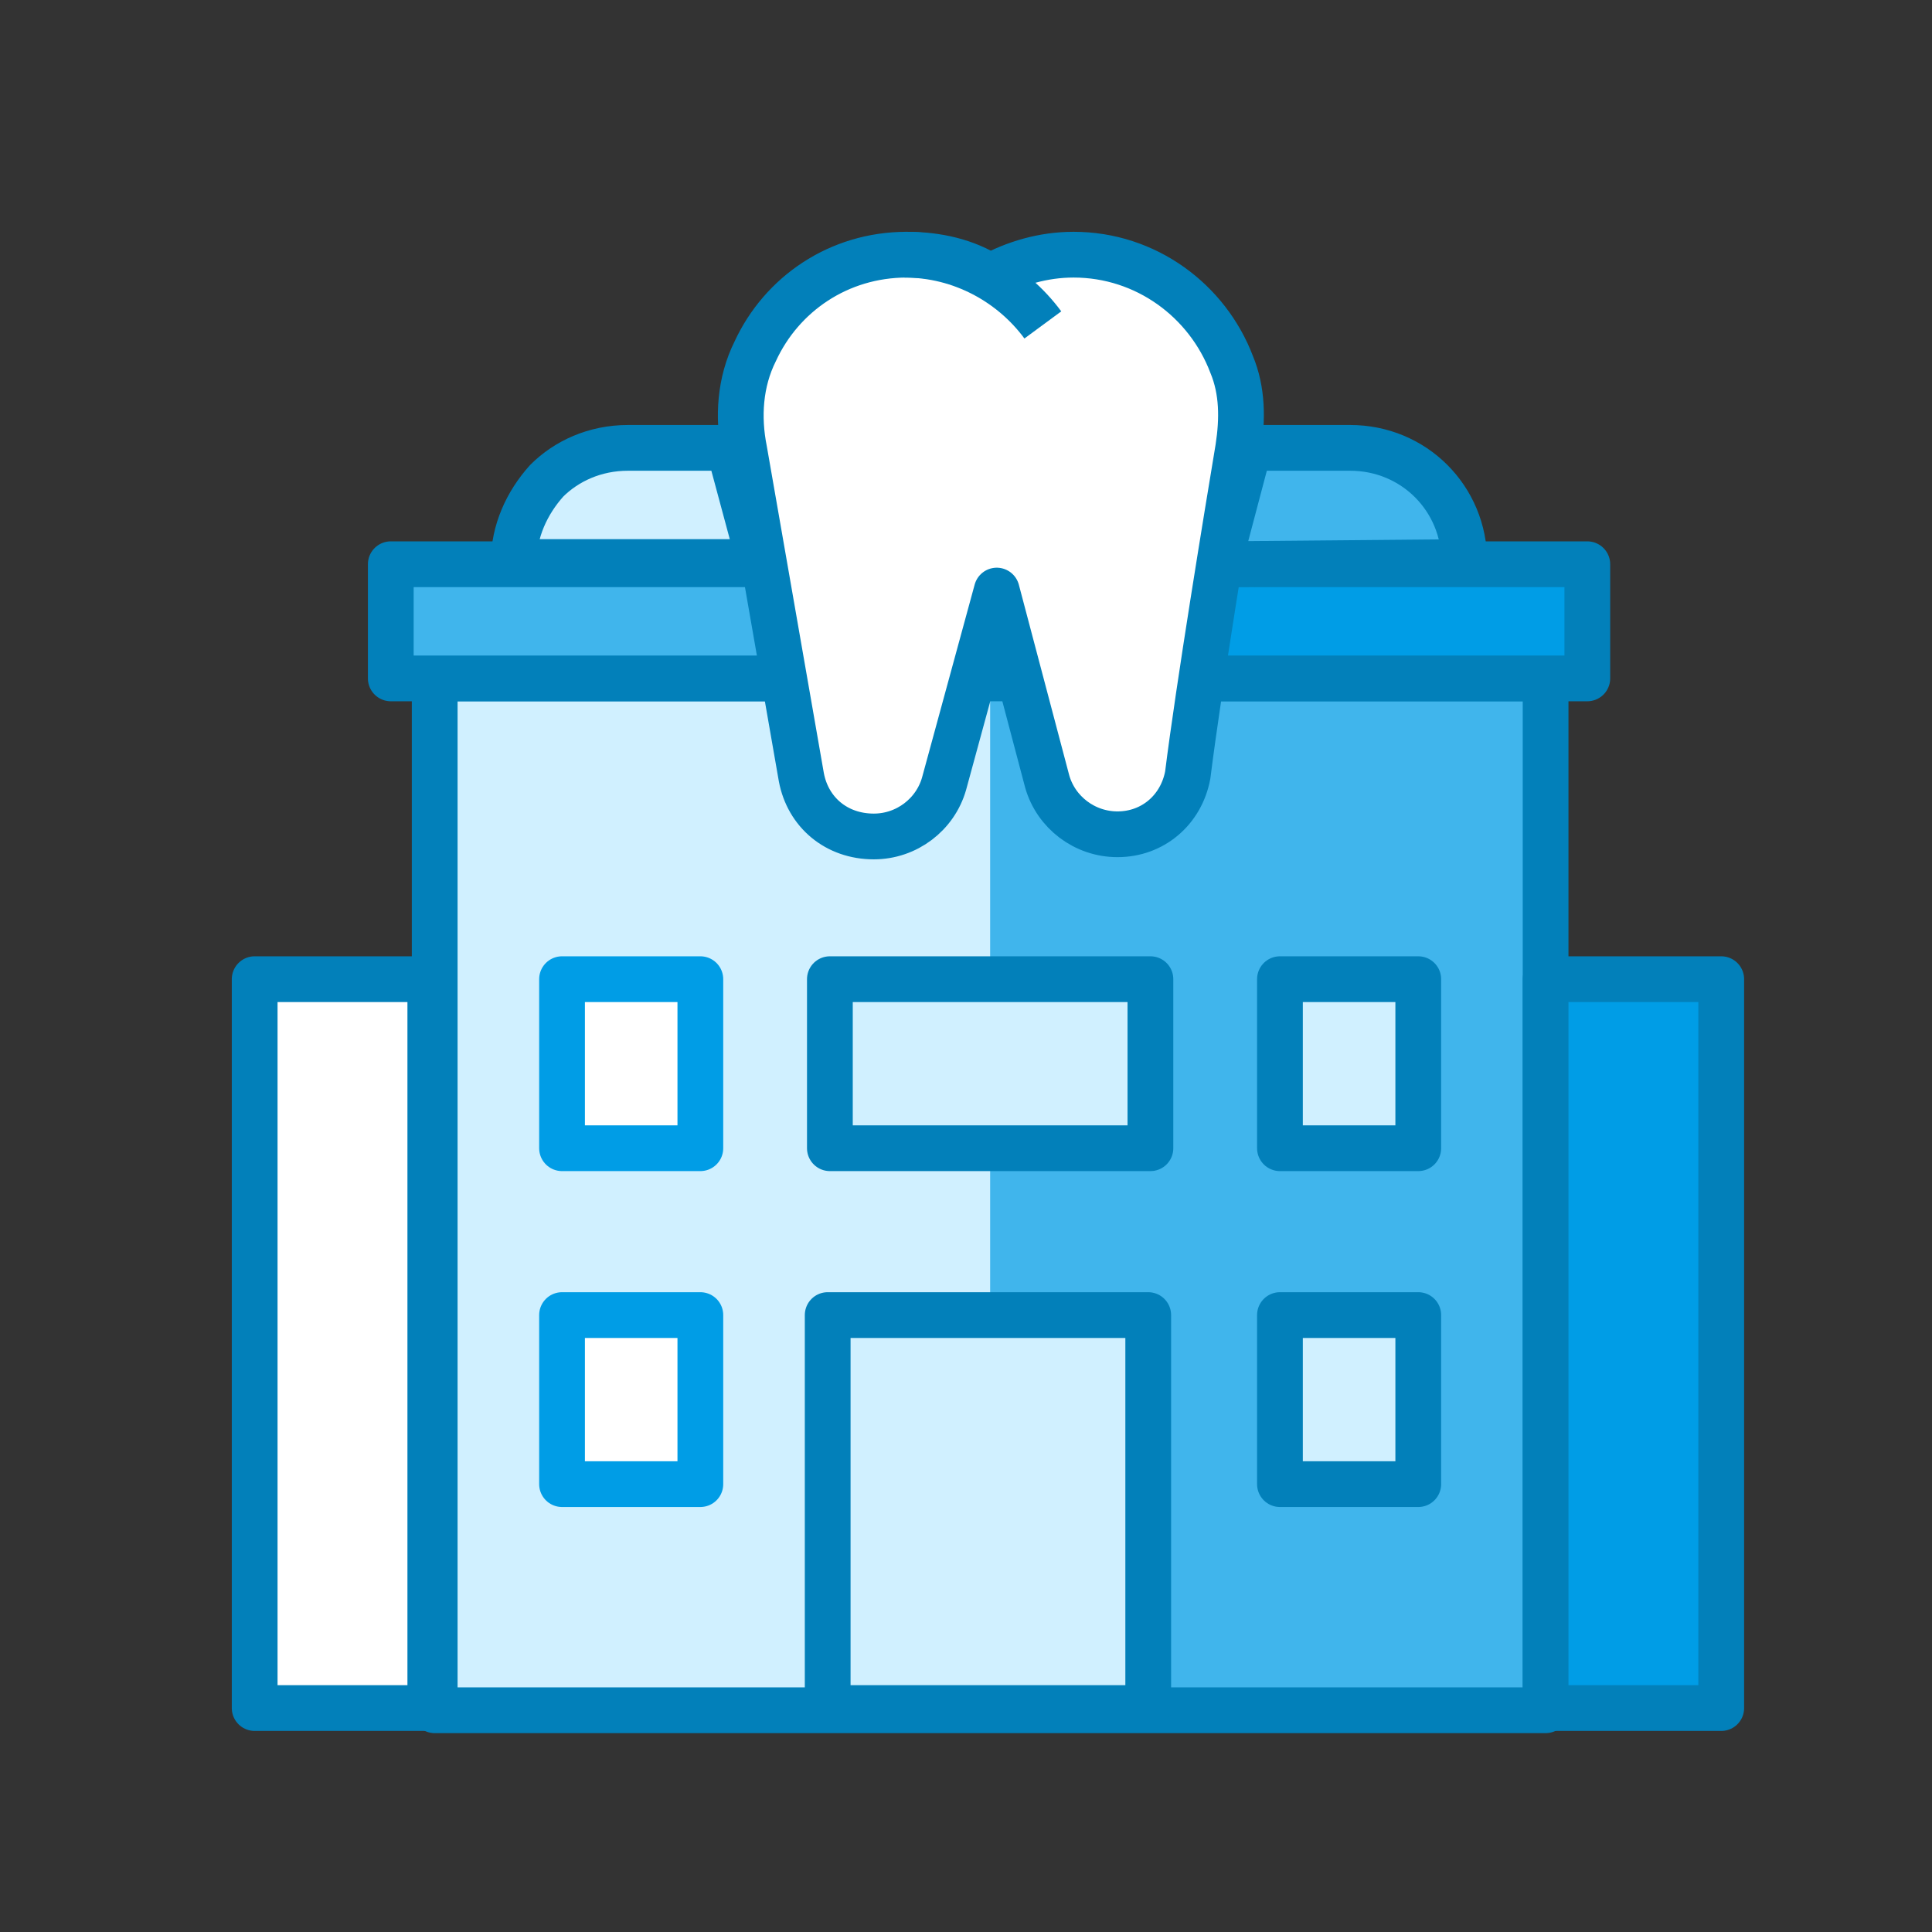
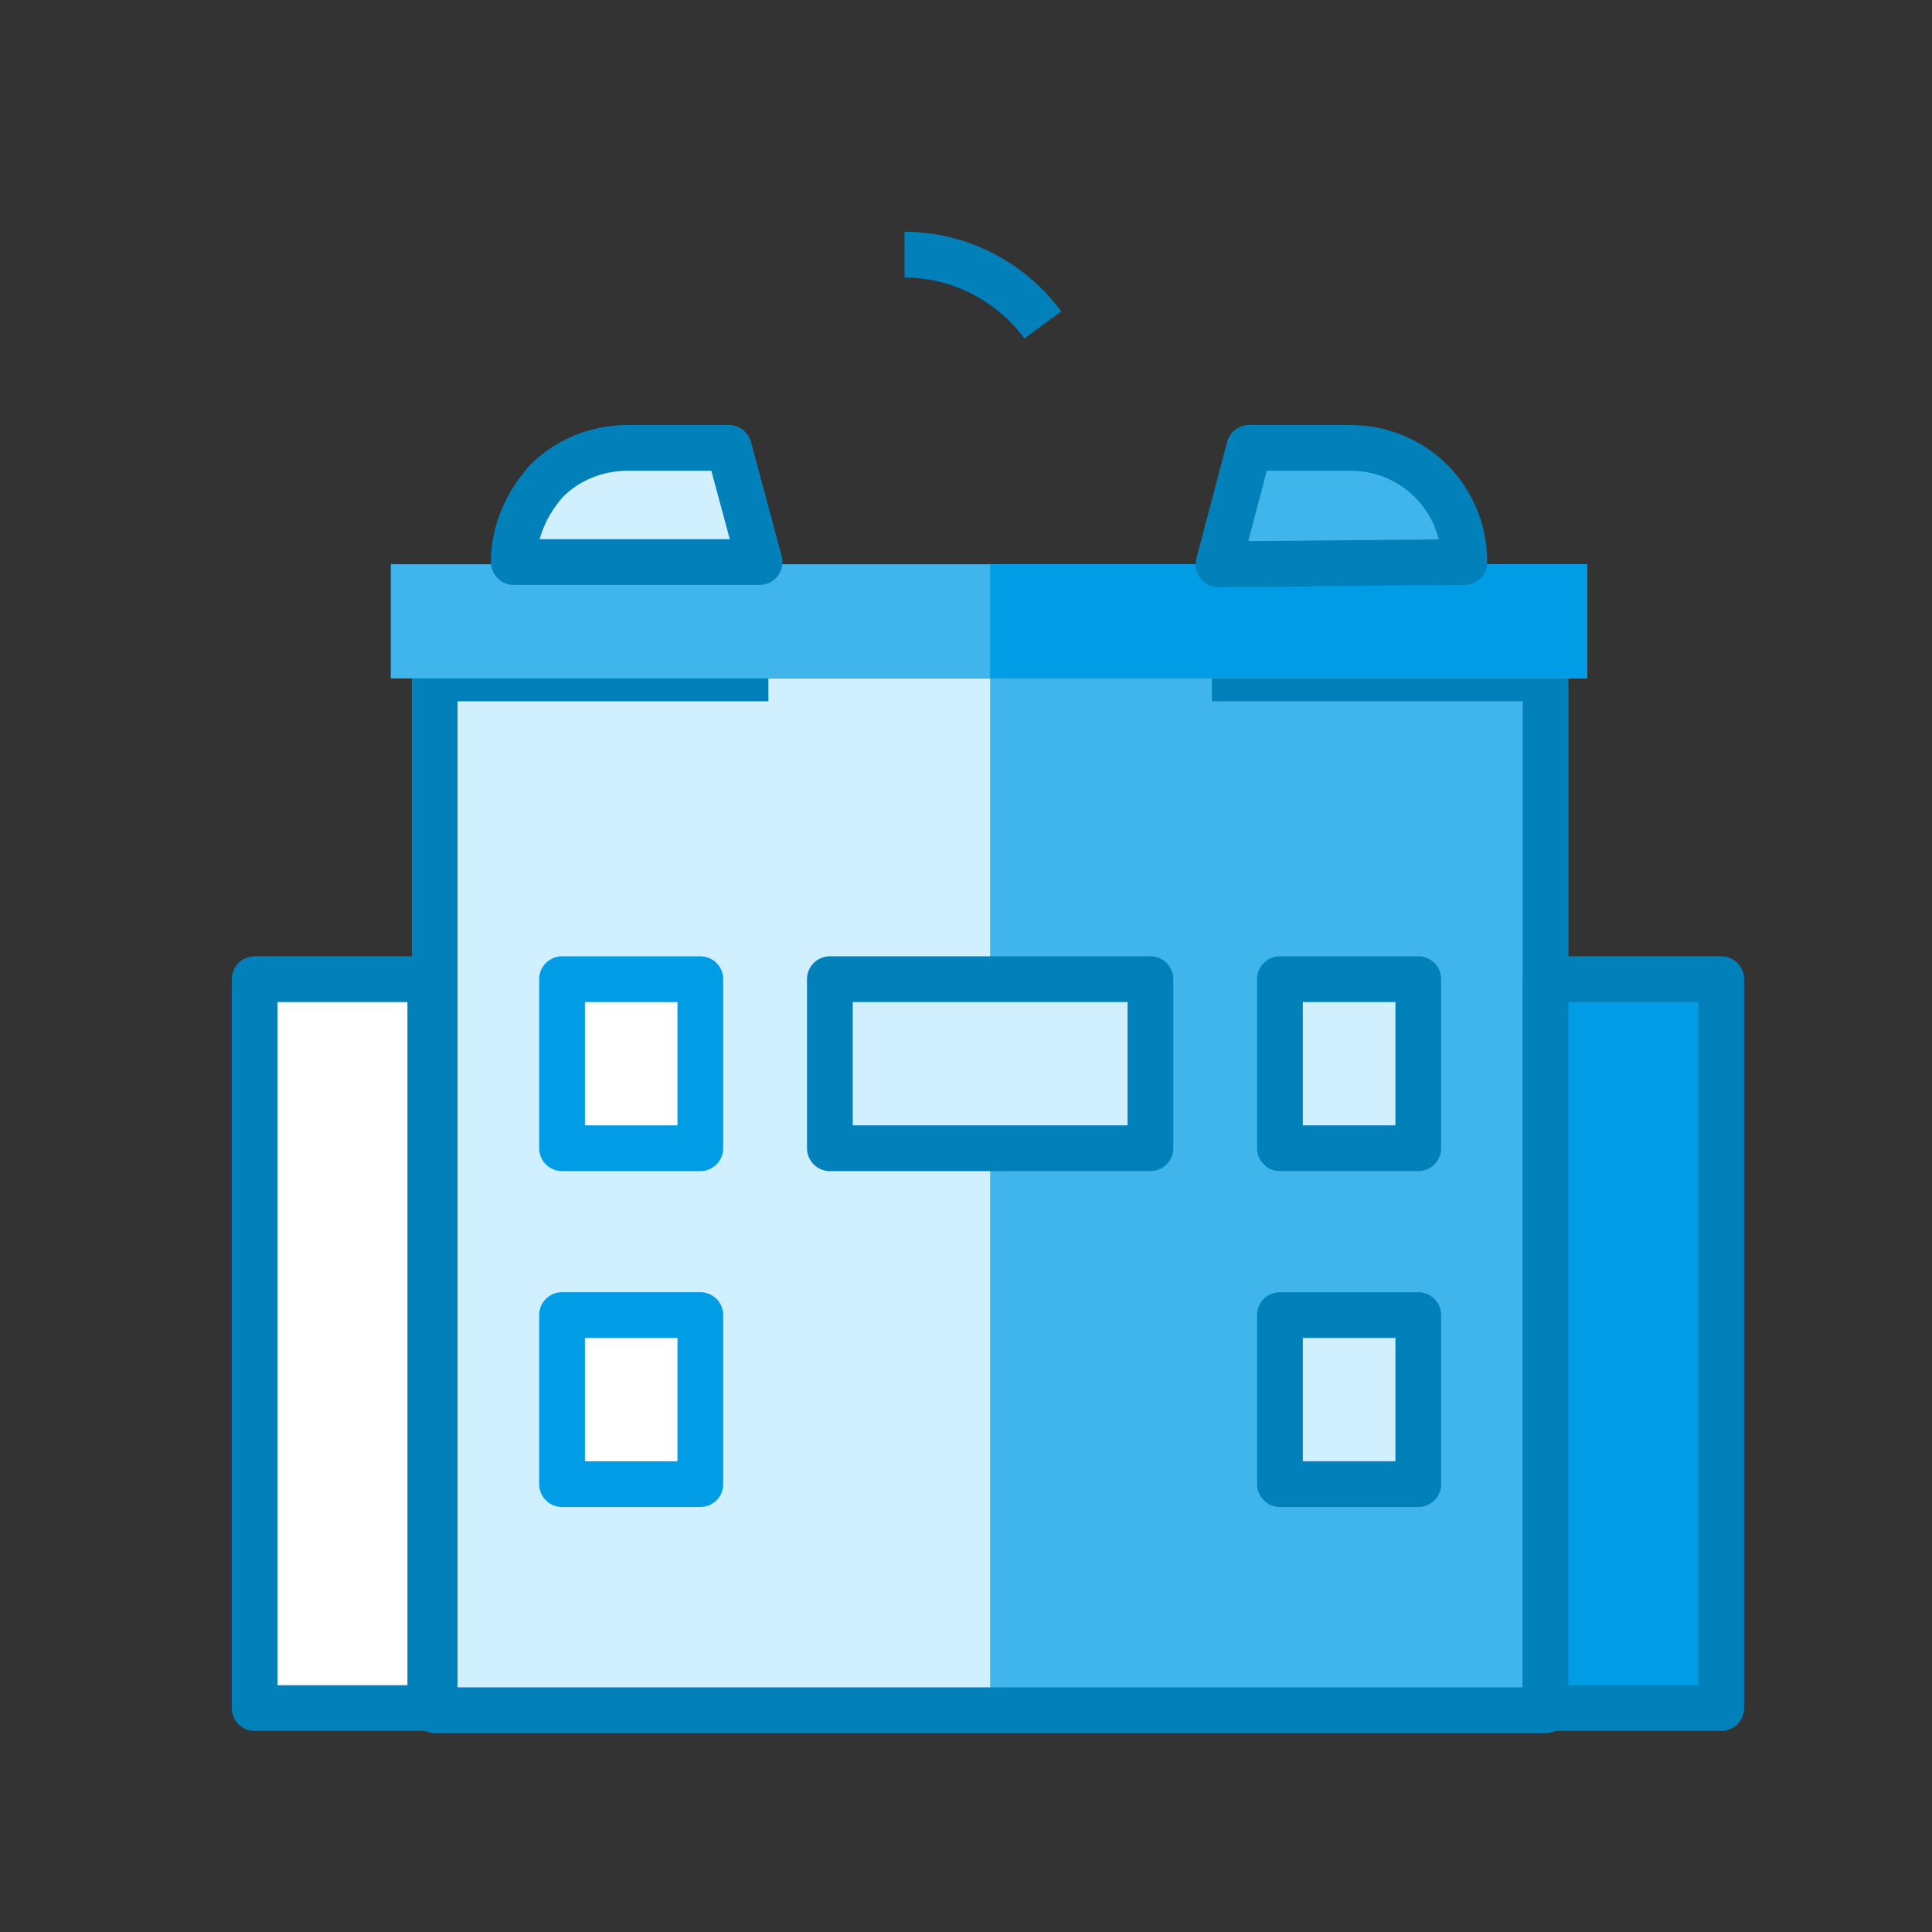
<svg xmlns="http://www.w3.org/2000/svg" version="1.1" x="0px" y="0px" viewBox="0 0 88 88" style="enable-background:new 0 0 88 88;" xml:space="preserve">
  <rect x="0" y="0" width="88" height="88" fill="#333333" stroke="none" />
  <style type="text/css">
	.st0{display:none;}
	.st1{display:inline;}
	.st2{fill:#40B5EC;}
	.st3{fill:#0280BA;}
	.st4{fill:#009DE6;}
	.st5{fill:#D0F0FF;}
	.st6{fill:none;stroke:#0280BA;stroke-width:2.084;stroke-linejoin:round;}
	.st7{fill:#FFFFFF;stroke:#009DE6;stroke-width:2.084;stroke-linejoin:round;}
	.st8{fill:#D0F0FF;stroke:#0280BA;stroke-width:2.084;stroke-linejoin:round;}
	.st9{fill:#40B5EC;stroke:#0280BA;stroke-width:2.084;stroke-linejoin:round;}
	.st10{fill:#FFFFFF;stroke:#0280BA;stroke-width:2.084;stroke-linejoin:round;}
	.st11{fill:#009DE6;stroke:#0280BA;stroke-width:2.084;stroke-linejoin:round;}
</style>
  <g id="Layer_3" class="st0">
    <g class="st1">
      <ellipse transform="matrix(0.383 -0.924 0.924 0.383 -22.58 55.138)" class="st2" cx="30" cy="44.5" rx="11.2" ry="11.2" />
-       <path class="st3" d="M30.1,33.3v22.3c6.1-0.1,11-5,11-11.2C41.1,38.4,36.2,33.4,30.1,33.3z" />
      <path class="st2" d="M51.2,78.4c0.5,0,1-0.4,1-1v-4.9c0-6.6-4.4-12.4-10.8-14.1c-0.8-0.2-1.7-0.4-2.7-0.6l-5.3,12.9    c-0.4-2.4-1.4-5.7-1.7-8.1l2-3.1c0.4-0.6,0-1.3-0.6-1.3h-0.1C32,58.4,31,58.5,30,58.5c-1,0-2-0.1-2.9-0.4h-0.1    c-0.6,0-1,0.8-0.6,1.3l2,3.1C28,65,27,68.3,26.6,70.7l-5.3-12.9c-1,0.2-1.9,0.4-2.7,0.6c-6.4,1.7-10.8,7.5-10.8,14.1v4.9    c0,0.5,0.4,1,1,1H30H51.2z" />
      <path class="st3" d="M41.3,58.4c-0.8-0.2-1.7-0.4-2.7-0.6l-5.3,12.9c-0.4-2.4-1.4-5.7-1.7-8.1l2-3.1c0.4-0.6,0-1.3-0.6-1.3h-0.1    c-0.9,0.2-1.8,0.3-2.8,0.3L30,78.4h21.2c0.5,0,1-0.4,1-1v-4.9C52.2,65.9,47.7,60.1,41.3,58.4z" />
-       <path class="st3" d="M41.3,58.4c-0.8-0.2-1.7-0.4-2.7-0.6l-2.5,6l-6,14.6h21.1c0.5,0,1-0.4,1-1v-4.9    C52.2,65.9,47.7,60.1,41.3,58.4z" />
+       <path class="st3" d="M41.3,58.4c-0.8-0.2-1.7-0.4-2.7-0.6l-2.5,6l-6,14.6h21.1c0.5,0,1-0.4,1-1v-4.9    z" />
      <path class="st2" d="M46.7,36.5H47c-0.1,0.6-0.1,1.2-0.2,1.8c-0.1,0.6-0.2,1.2-0.3,1.8c-0.2,1.1-0.5,2.3-0.8,3.6    c-0.2,0.7,0.6,1.3,1.2,0.9c2.3-1.5,4.1-2.9,5.8-4.5c0.6-0.6,1.2-1.2,1.8-1.8c0.3-0.3,0.7-0.7,1-1.1c0.2-0.2,0.4-0.5,0.6-0.7h17.2    c3.8,0,6.9-3.1,6.9-6.9v-1.9V16.5c0-3.8-3.1-6.9-6.9-6.9H46.7c-3.8,0-6.9,3.1-6.9,6.9v13.1C39.8,33.4,42.9,36.5,46.7,36.5z     M69.6,20.2c1.6,0,2.9,1.3,2.9,2.9c0,1.6-1.3,2.9-2.9,2.9c-1.6,0-2.9-1.3-2.9-2.9C66.8,21.5,68.1,20.2,69.6,20.2z M60,20.2    c1.6,0,2.9,1.3,2.9,2.9c0,1.6-1.3,2.9-2.9,2.9c-1.6,0-2.9-1.3-2.9-2.9C57.2,21.5,58.4,20.2,60,20.2z M50.4,20.2    c1.6,0,2.9,1.3,2.9,2.9c0,1.6-1.3,2.9-2.9,2.9s-2.9-1.3-2.9-2.9C47.5,21.5,48.8,20.2,50.4,20.2z" />
      <path class="st4" d="M62.1,32.9c-8.2,2.3-16.2,1.7-22-1.1c0.9,2.7,3.5,4.7,6.5,4.7H47c-0.1,0.6-0.1,1.2-0.2,1.8    c-0.1,0.6-0.2,1.2-0.3,1.8c-0.2,1.1-0.5,2.3-0.8,3.6c-0.2,0.7,0.6,1.3,1.2,0.9c2.3-1.5,4.1-2.9,5.8-4.5c0.6-0.6,1.2-1.2,1.8-1.8    c0.3-0.3,0.7-0.7,1-1.1c0.2-0.2,0.4-0.5,0.6-0.7h17.2c3.8,0,6.9-3.1,6.9-6.9v-1.9v-7.4C76.8,25.7,70.3,30.5,62.1,32.9z" />
    </g>
  </g>
  <g id="Layer_2">
    <polyline class="st5" points="35,30.9 19.8,30.9 19.8,77.9 70.4,77.9 70.4,30.9 55.2,30.9  " />
    <polygon class="st2" points="55.2,30.9 45.1,30.9 45.1,77.9 70.4,77.9 70.4,30.9  " />
    <polyline class="st6" points="35,30.9 19.8,30.9 19.8,77.9 70.4,77.9 70.4,30.9 55.2,30.9  " />
    <rect x="25.6" y="44.6" class="st7" width="6.3" height="7.7" />
    <rect x="37.8" y="44.6" class="st8" width="14.6" height="7.7" />
    <rect x="25.6" y="59.9" class="st7" width="6.3" height="7.7" />
    <g>
      <rect x="58.3" y="44.6" class="st8" width="6.3" height="7.7" />
      <rect x="58.3" y="59.9" class="st8" width="6.3" height="7.7" />
    </g>
-     <rect x="37.7" y="59.9" class="st8" width="14.6" height="17.9" />
    <polygon class="st2" points="35,30.9 17.8,30.9 17.8,25.7 30,25.7 60.2,25.7 72.3,25.7 72.3,30.9 55.2,30.9  " />
    <polygon class="st4" points="60.2,25.7 45.1,25.7 45.1,30.9 55.2,30.9 72.3,30.9 72.3,25.7  " />
-     <polygon class="st6" points="35,30.9 17.8,30.9 17.8,25.7 30,25.7 60.2,25.7 72.3,25.7 72.3,30.9 55.2,30.9  " />
    <path class="st9" d="M66.7,25.6c0-2.9-2.3-5.2-5.2-5.2h-4.6l-1.4,5.3L66.7,25.6z" />
    <path class="st8" d="M23.4,25.6c0-1.4,0.6-2.7,1.5-3.7c0.9-0.9,2.2-1.5,3.7-1.5h4.6l1.4,5.2H23.4z" />
    <g>
-       <path class="st10" d="M56.4,20.4c0.2-1.3,0.2-2.6-0.3-3.8c-1.1-2.9-3.9-5-7.2-5c-1.4,0-2.7,0.4-3.8,1c-1.1-0.7-2.4-1-3.8-1    c-3.1,0-5.7,1.8-6.9,4.4c-0.7,1.4-0.8,3-0.5,4.5l2.6,14.9c0.3,1.6,1.6,2.7,3.3,2.7l0,0c1.5,0,2.8-1,3.2-2.4l2.4-8.8l0,0l2.3,8.7    c0.4,1.4,1.7,2.4,3.2,2.4h0c1.6,0,2.9-1.1,3.2-2.7C54.6,31.3,55.9,23.4,56.4,20.4z" />
      <path class="st6" d="M41.2,11.6c2.6,0,4.9,1.3,6.3,3.2" />
    </g>
    <rect x="70.4" y="44.6" class="st11" width="8" height="33.2" />
    <rect x="11.6" y="44.6" class="st10" width="8" height="33.2" />
  </g>
</svg>